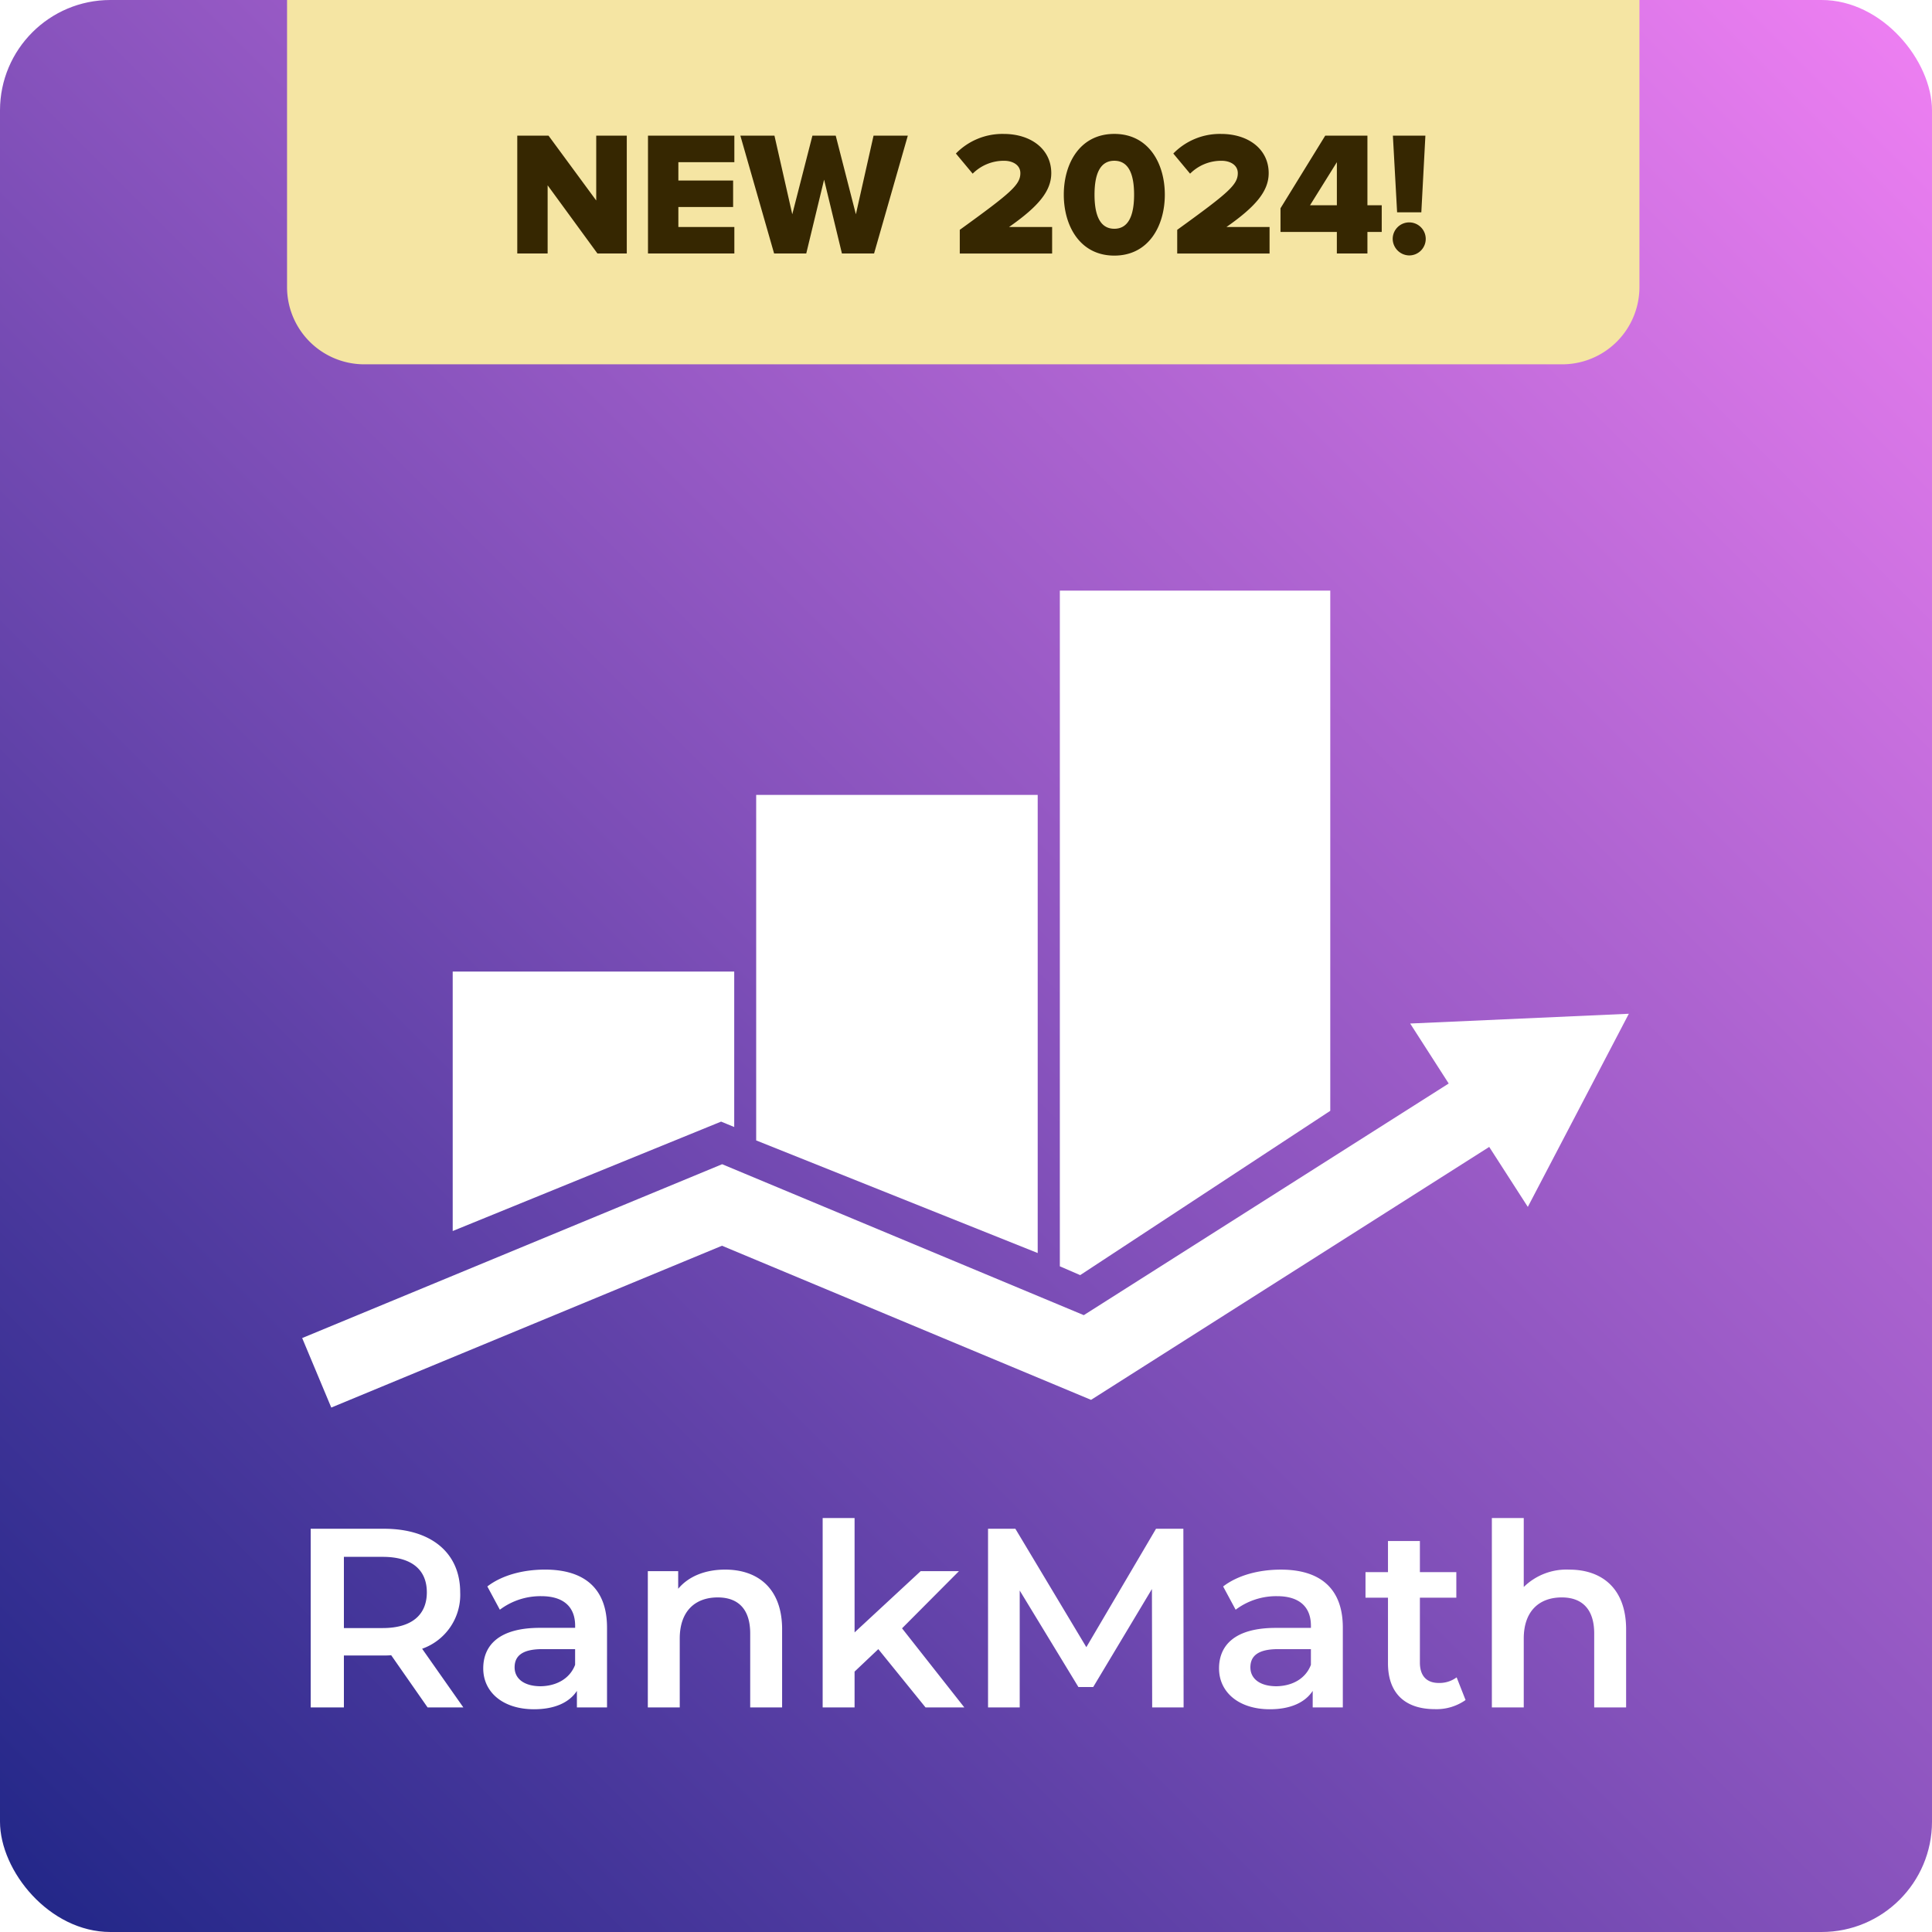
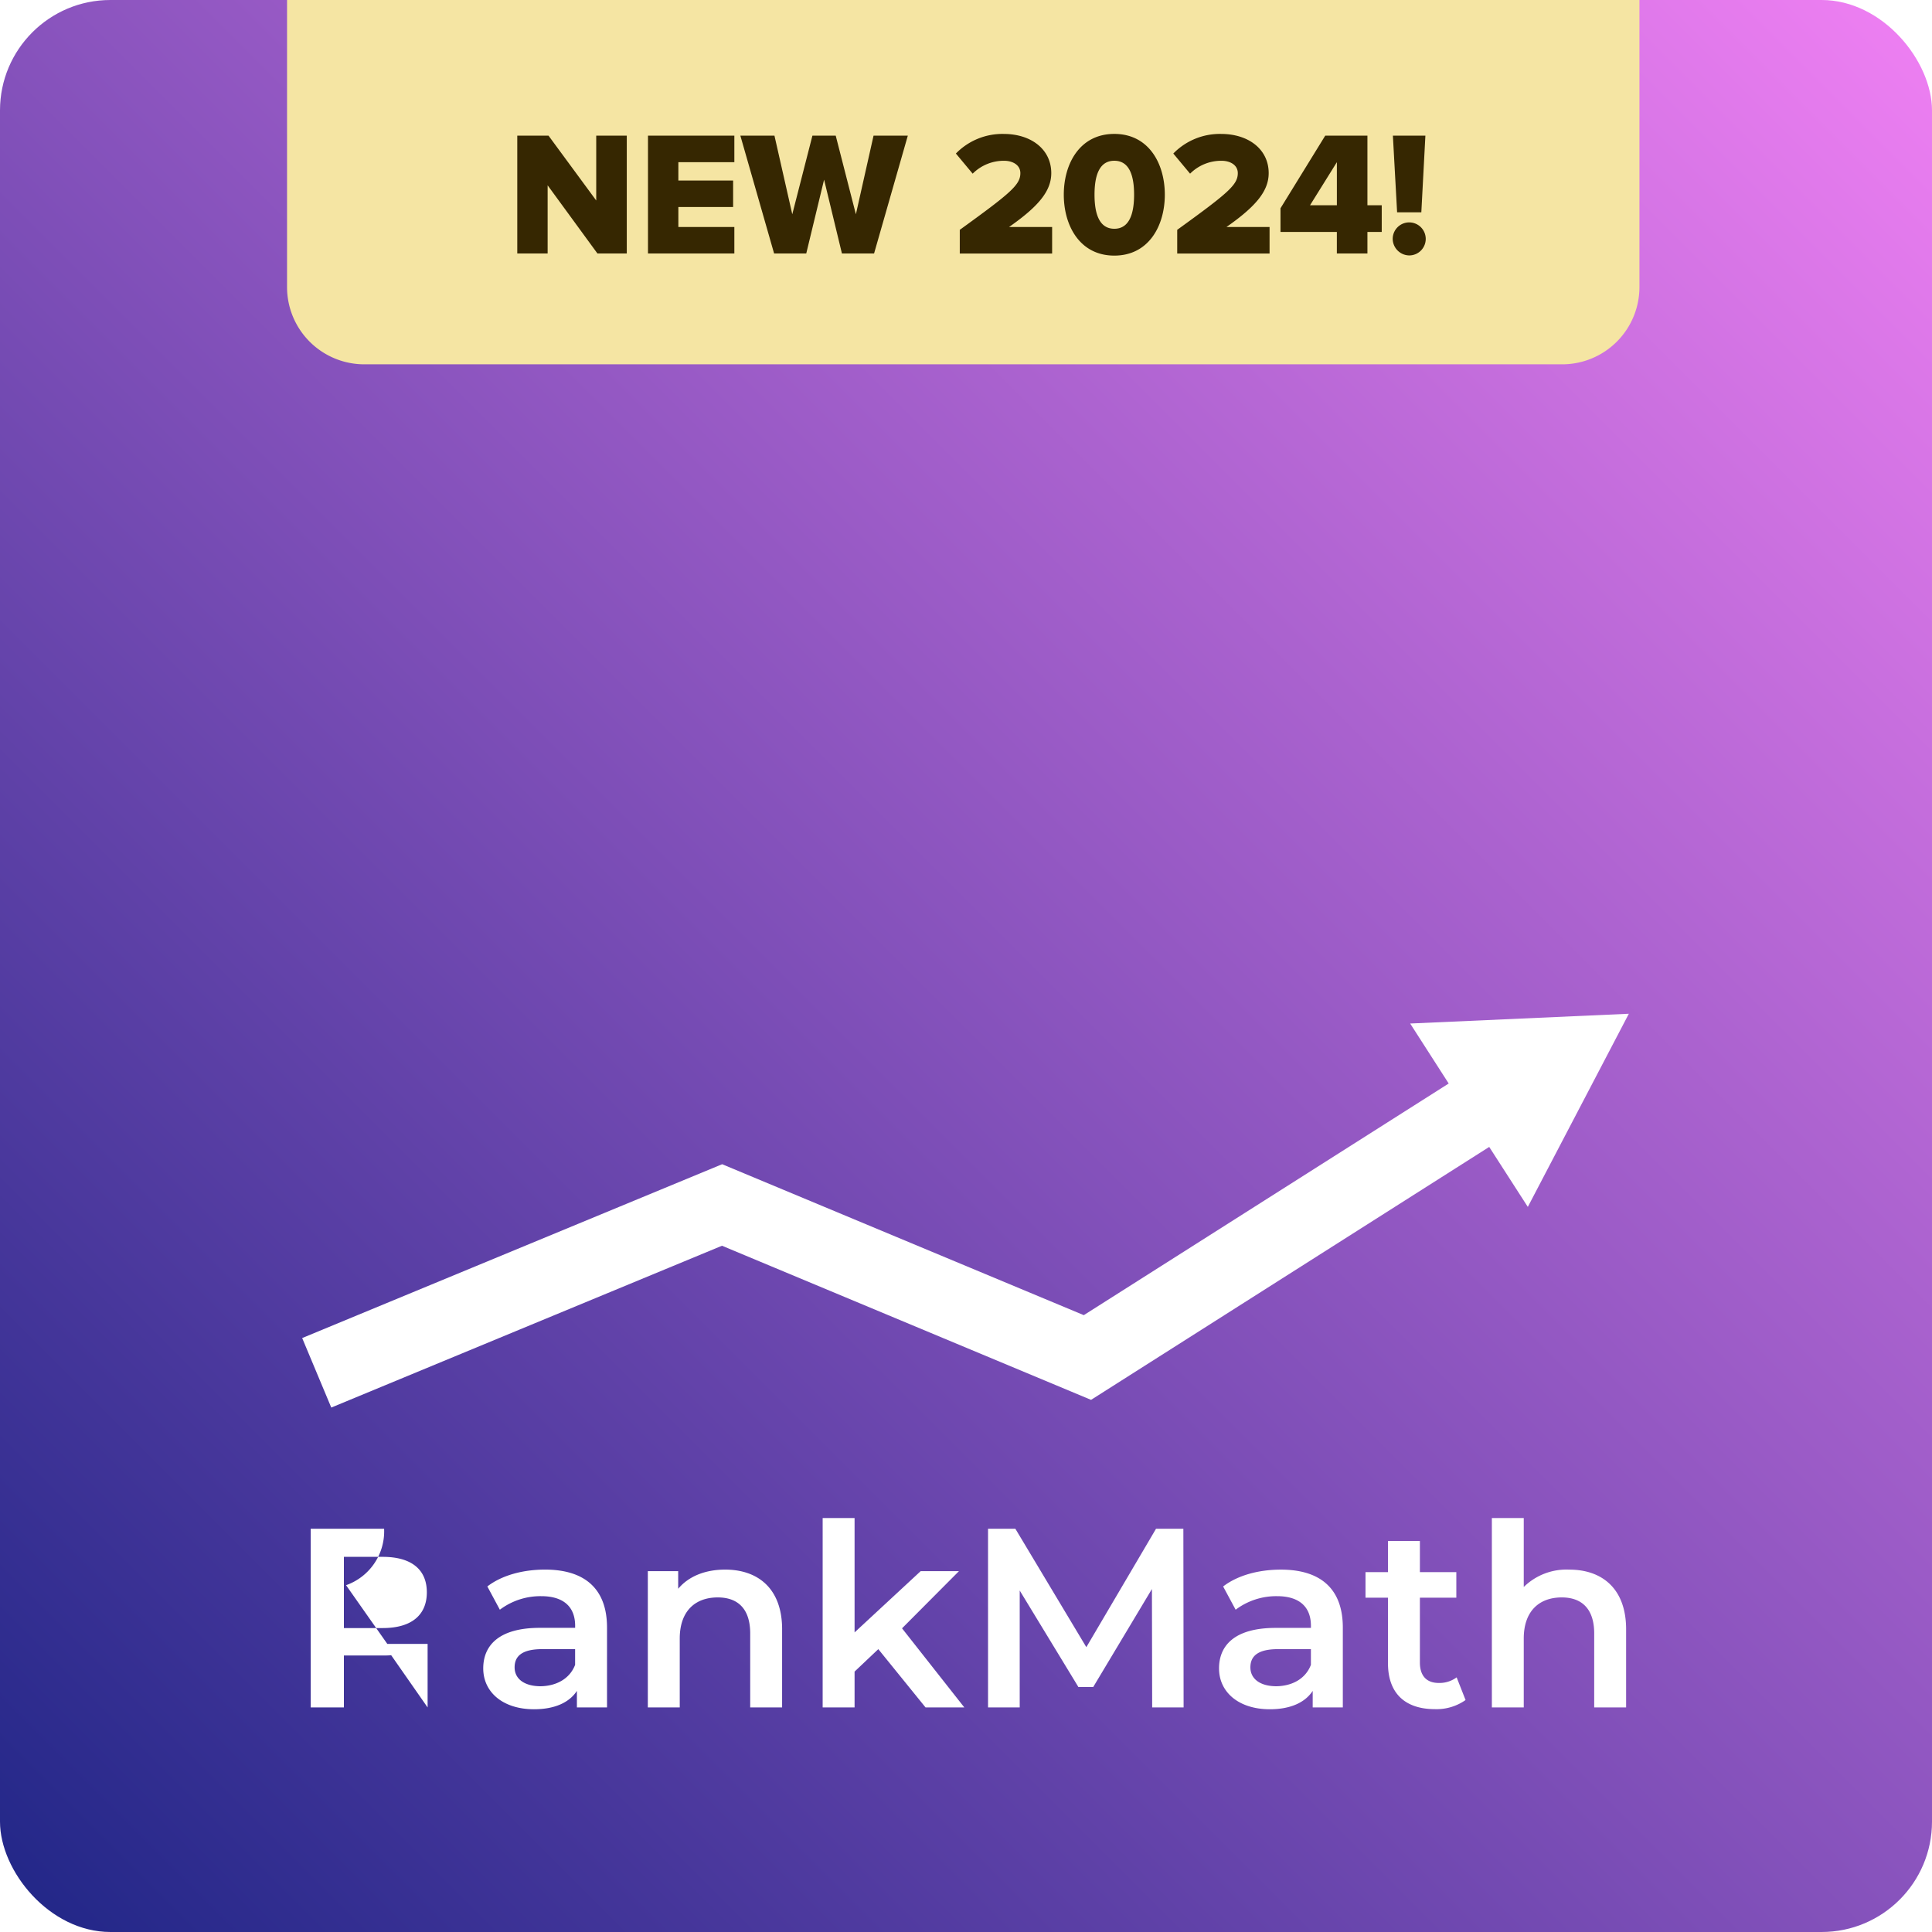
<svg xmlns="http://www.w3.org/2000/svg" width="350" height="350" viewBox="0 0 350 350">
  <defs>
    <style>      .cls-1 {        fill: url(#linear-gradient);      }      .cls-2 {        fill: #f5e5a3;        filter: url(#filter);      }      .cls-3 {        fill: #362701;      }      .cls-3, .cls-4 {        fill-rule: evenodd;      }      .cls-4 {        fill: #fff;      }    </style>
    <linearGradient id="linear-gradient" y1="350" x2="350" gradientUnits="userSpaceOnUse">
      <stop offset="0" stop-color="#202687" />
      <stop offset="0.001" stop-color="#202687" />
      <stop offset="1" stop-color="#f080f3" />
    </linearGradient>
    <filter id="filter" x="19" y="-33" width="312" height="133" filterUnits="userSpaceOnUse">
      <feGaussianBlur stdDeviation="5.831" />
    </filter>
  </defs>
  <g id="icon-350x350">
    <rect id="BG" class="cls-1" width="350" height="350" rx="20" ry="20" />
    <g id="Badge">
      <path id="Rounded_Rectangle_1" data-name="Rounded Rectangle 1" class="cls-2" d="M52,0H297a0,0,0,0,1,0,0V52a14,14,0,0,1-14,14H66A14,14,0,0,1,52,52V0A0,0,0,0,1,52,0Z" />
      <path id="New_2024_Shape" data-name="New 2024! Shape" class="cls-3" d="M113.547,45.921V24.579h-5.535V36.322L99.373,24.579H93.709V45.921h5.5V33.57l9.023,12.351h5.311Zm19.488,0v-4.8H122.892V37.506h9.919v-4.8h-9.919V29.379h10.143v-4.8H117.389V45.921h15.646Zm25.312,0,6.111-21.342h-6.207l-3.2,14.239L151.4,24.579h-4.224l-3.647,14.239L140.3,24.579h-6.176l6.112,21.342h5.824l3.231-13.375,3.232,13.375h5.824Zm32.256,0v-4.8H182.8c5.312-3.712,7.648-6.5,7.648-9.759,0-4.288-3.616-7.1-8.64-7.1a11.768,11.768,0,0,0-8.639,3.552l3.04,3.648a7.968,7.968,0,0,1,5.695-2.336c1.568,0,2.944.768,2.944,2.24,0,2.112-1.728,3.584-10.975,10.271v4.288H190.6Zm11.264,0.384c6.24,0,9.151-5.408,9.151-11.039s-2.911-11.007-9.151-11.007-9.151,5.376-9.151,11.007S195.628,46.305,201.867,46.305Zm0-4.864c-2.56,0-3.584-2.4-3.584-6.175s1.024-6.144,3.584-6.144,3.584,2.368,3.584,6.144S204.427,41.442,201.867,41.442Zm28.127,4.48v-4.8h-7.807c5.311-3.712,7.647-6.5,7.647-9.759,0-4.288-3.615-7.1-8.639-7.1a11.765,11.765,0,0,0-8.639,3.552l3.039,3.648a7.97,7.97,0,0,1,5.7-2.336c1.568,0,2.944.768,2.944,2.24,0,2.112-1.728,3.584-10.976,10.271v4.288h16.735Zm17.728,0v-3.9h2.592V37.186h-2.592V24.579h-7.647l-8.1,13.151v4.288h10.208v3.9h5.535Zm-5.535-8.735h-4.864l4.864-7.807v7.807Zm15.3,1.28,0.736-13.887h-5.888L253.1,38.466h4.384Zm-2.208,7.807A2.992,2.992,0,1,0,252.3,43.3,3.04,3.04,0,0,0,255.275,46.273Z" />
    </g>
    <g id="Logo_Shape_and_Text" data-name="Logo Shape and Text">
      <g id="Shape">
        <path id="Base" class="cls-4" d="M295.079,183.651l-39.613,1.77,6.979,10.867-66.106,41.964-65.515-27.344L54.743,242.4l5.27,12.593,70.782-29.316,66.86,27.92,72.13-45.821,6.994,10.865Z" />
-         <path id="_1" data-name="1" class="cls-4" d="M192,107V229.406L195.686,231l45.305-29.764V107H192Z" />
-         <path id="_2" data-name="2" class="cls-4" d="M136.989,206.6l51,20.4V144h-51v62.6Z" />
-         <path id="_3" data-name="3" class="cls-4" d="M82.013,223.01l48.619-19.819,2.379,0.977V176.005h-51V223.01Z" />
      </g>
      <g id="Text">
        <path id="_2-2" data-name="2" class="cls-4" d="M208.727,309.32l-0.044-21.455-10.639,17.758h-2.679L184.731,288.14v21.18h-5.738V276.95h4.951L196.8,298.4l12.626-21.455h4.951l0.044,32.37h-5.689Zm34.538-14.474V309.32h-5.457v-3c-1.387,2.129-4.071,3.328-7.768,3.328-5.639,0-9.2-3.1-9.2-7.4,0-4.115,2.783-7.339,10.265-7.339h6.382v-0.385c0-3.372-2.035-5.363-6.15-5.363a12.24,12.24,0,0,0-7.488,2.453l-2.266-4.209c2.635-2.035,6.475-3.053,10.452-3.053C239.15,284.349,243.265,287.754,243.265,294.846Zm-5.782,6.755v-2.844H231.52c-3.934,0-5,1.48-5,3.3,0,2.079,1.76,3.422,4.721,3.422C234.072,305.436,236.515,304.143,237.483,301.6Zm28.018,6.376a9.12,9.12,0,0,1-5.545,1.651c-5.414,0-8.511-2.866-8.511-8.324V289.438h-4.071v-4.627h4.071v-5.639h5.782v5.639h6.6v4.627h-6.6v11.745c0,2.4,1.2,3.7,3.422,3.7a5.186,5.186,0,0,0,3.235-1.017Zm29.085-12.807v14.15h-5.781V295.913c0-4.4-2.2-6.525-5.87-6.525-4.115,0-6.893,2.5-6.893,7.449V309.32h-5.777V275.008h5.777V287.5a11.031,11.031,0,0,1,8.252-3.147C290.186,284.349,294.586,287.754,294.586,295.17Z" />
-         <path id="_1-2" data-name="1" class="cls-4" d="M77.466,309.32l-6.6-9.463a11.57,11.57,0,0,1-1.249.05H62.3v9.413H56.286V276.95h13.3c8.505,0,13.781,4.346,13.781,11.514a10.351,10.351,0,0,1-6.894,10.222l7.471,10.634H77.466Zm-8.142-27.282H62.3v12.9h7.025c5.276,0,8-2.4,8-6.475S74.6,282.038,69.324,282.038Zm40.645,12.808V309.32h-5.457v-3c-1.387,2.129-4.071,3.328-7.768,3.328-5.639,0-9.2-3.1-9.2-7.4,0-4.115,2.779-7.35,10.266-7.35h6.382v-0.374c0-3.372-2.036-5.363-6.151-5.363a12.239,12.239,0,0,0-7.488,2.453L88.287,287.4c2.635-2.035,6.475-3.053,10.453-3.053C105.853,284.349,109.968,287.754,109.968,294.846Zm-5.782,6.755v-2.844H98.222c-3.928,0-4.995,1.48-4.995,3.3,0,2.079,1.76,3.422,4.72,3.422C100.764,305.436,103.218,304.143,104.186,301.6Zm37.5-6.431v14.15h-5.781V295.913c0-4.4-2.174-6.525-5.876-6.525-4.115,0-6.888,2.5-6.888,7.449V309.32h-5.782V284.629h5.5v3.191c1.9-2.266,4.907-3.471,8.51-3.471C137.293,284.349,141.688,287.754,141.688,295.17Zm17.428,3.587-4.3,4.071v6.492h-5.782V275.008h5.782v20.718l11.976-11.1h6.937l-10.315,10.36L174.7,309.32h-7.025Z" />
+         <path id="_1-2" data-name="1" class="cls-4" d="M77.466,309.32l-6.6-9.463a11.57,11.57,0,0,1-1.249.05H62.3v9.413H56.286V276.95h13.3a10.351,10.351,0,0,1-6.894,10.222l7.471,10.634H77.466Zm-8.142-27.282H62.3v12.9h7.025c5.276,0,8-2.4,8-6.475S74.6,282.038,69.324,282.038Zm40.645,12.808V309.32h-5.457v-3c-1.387,2.129-4.071,3.328-7.768,3.328-5.639,0-9.2-3.1-9.2-7.4,0-4.115,2.779-7.35,10.266-7.35h6.382v-0.374c0-3.372-2.036-5.363-6.151-5.363a12.239,12.239,0,0,0-7.488,2.453L88.287,287.4c2.635-2.035,6.475-3.053,10.453-3.053C105.853,284.349,109.968,287.754,109.968,294.846Zm-5.782,6.755v-2.844H98.222c-3.928,0-4.995,1.48-4.995,3.3,0,2.079,1.76,3.422,4.72,3.422C100.764,305.436,103.218,304.143,104.186,301.6Zm37.5-6.431v14.15h-5.781V295.913c0-4.4-2.174-6.525-5.876-6.525-4.115,0-6.888,2.5-6.888,7.449V309.32h-5.782V284.629h5.5v3.191c1.9-2.266,4.907-3.471,8.51-3.471C137.293,284.349,141.688,287.754,141.688,295.17Zm17.428,3.587-4.3,4.071v6.492h-5.782V275.008h5.782v20.718l11.976-11.1h6.937l-10.315,10.36L174.7,309.32h-7.025Z" />
      </g>
    </g>
  </g>
</svg>